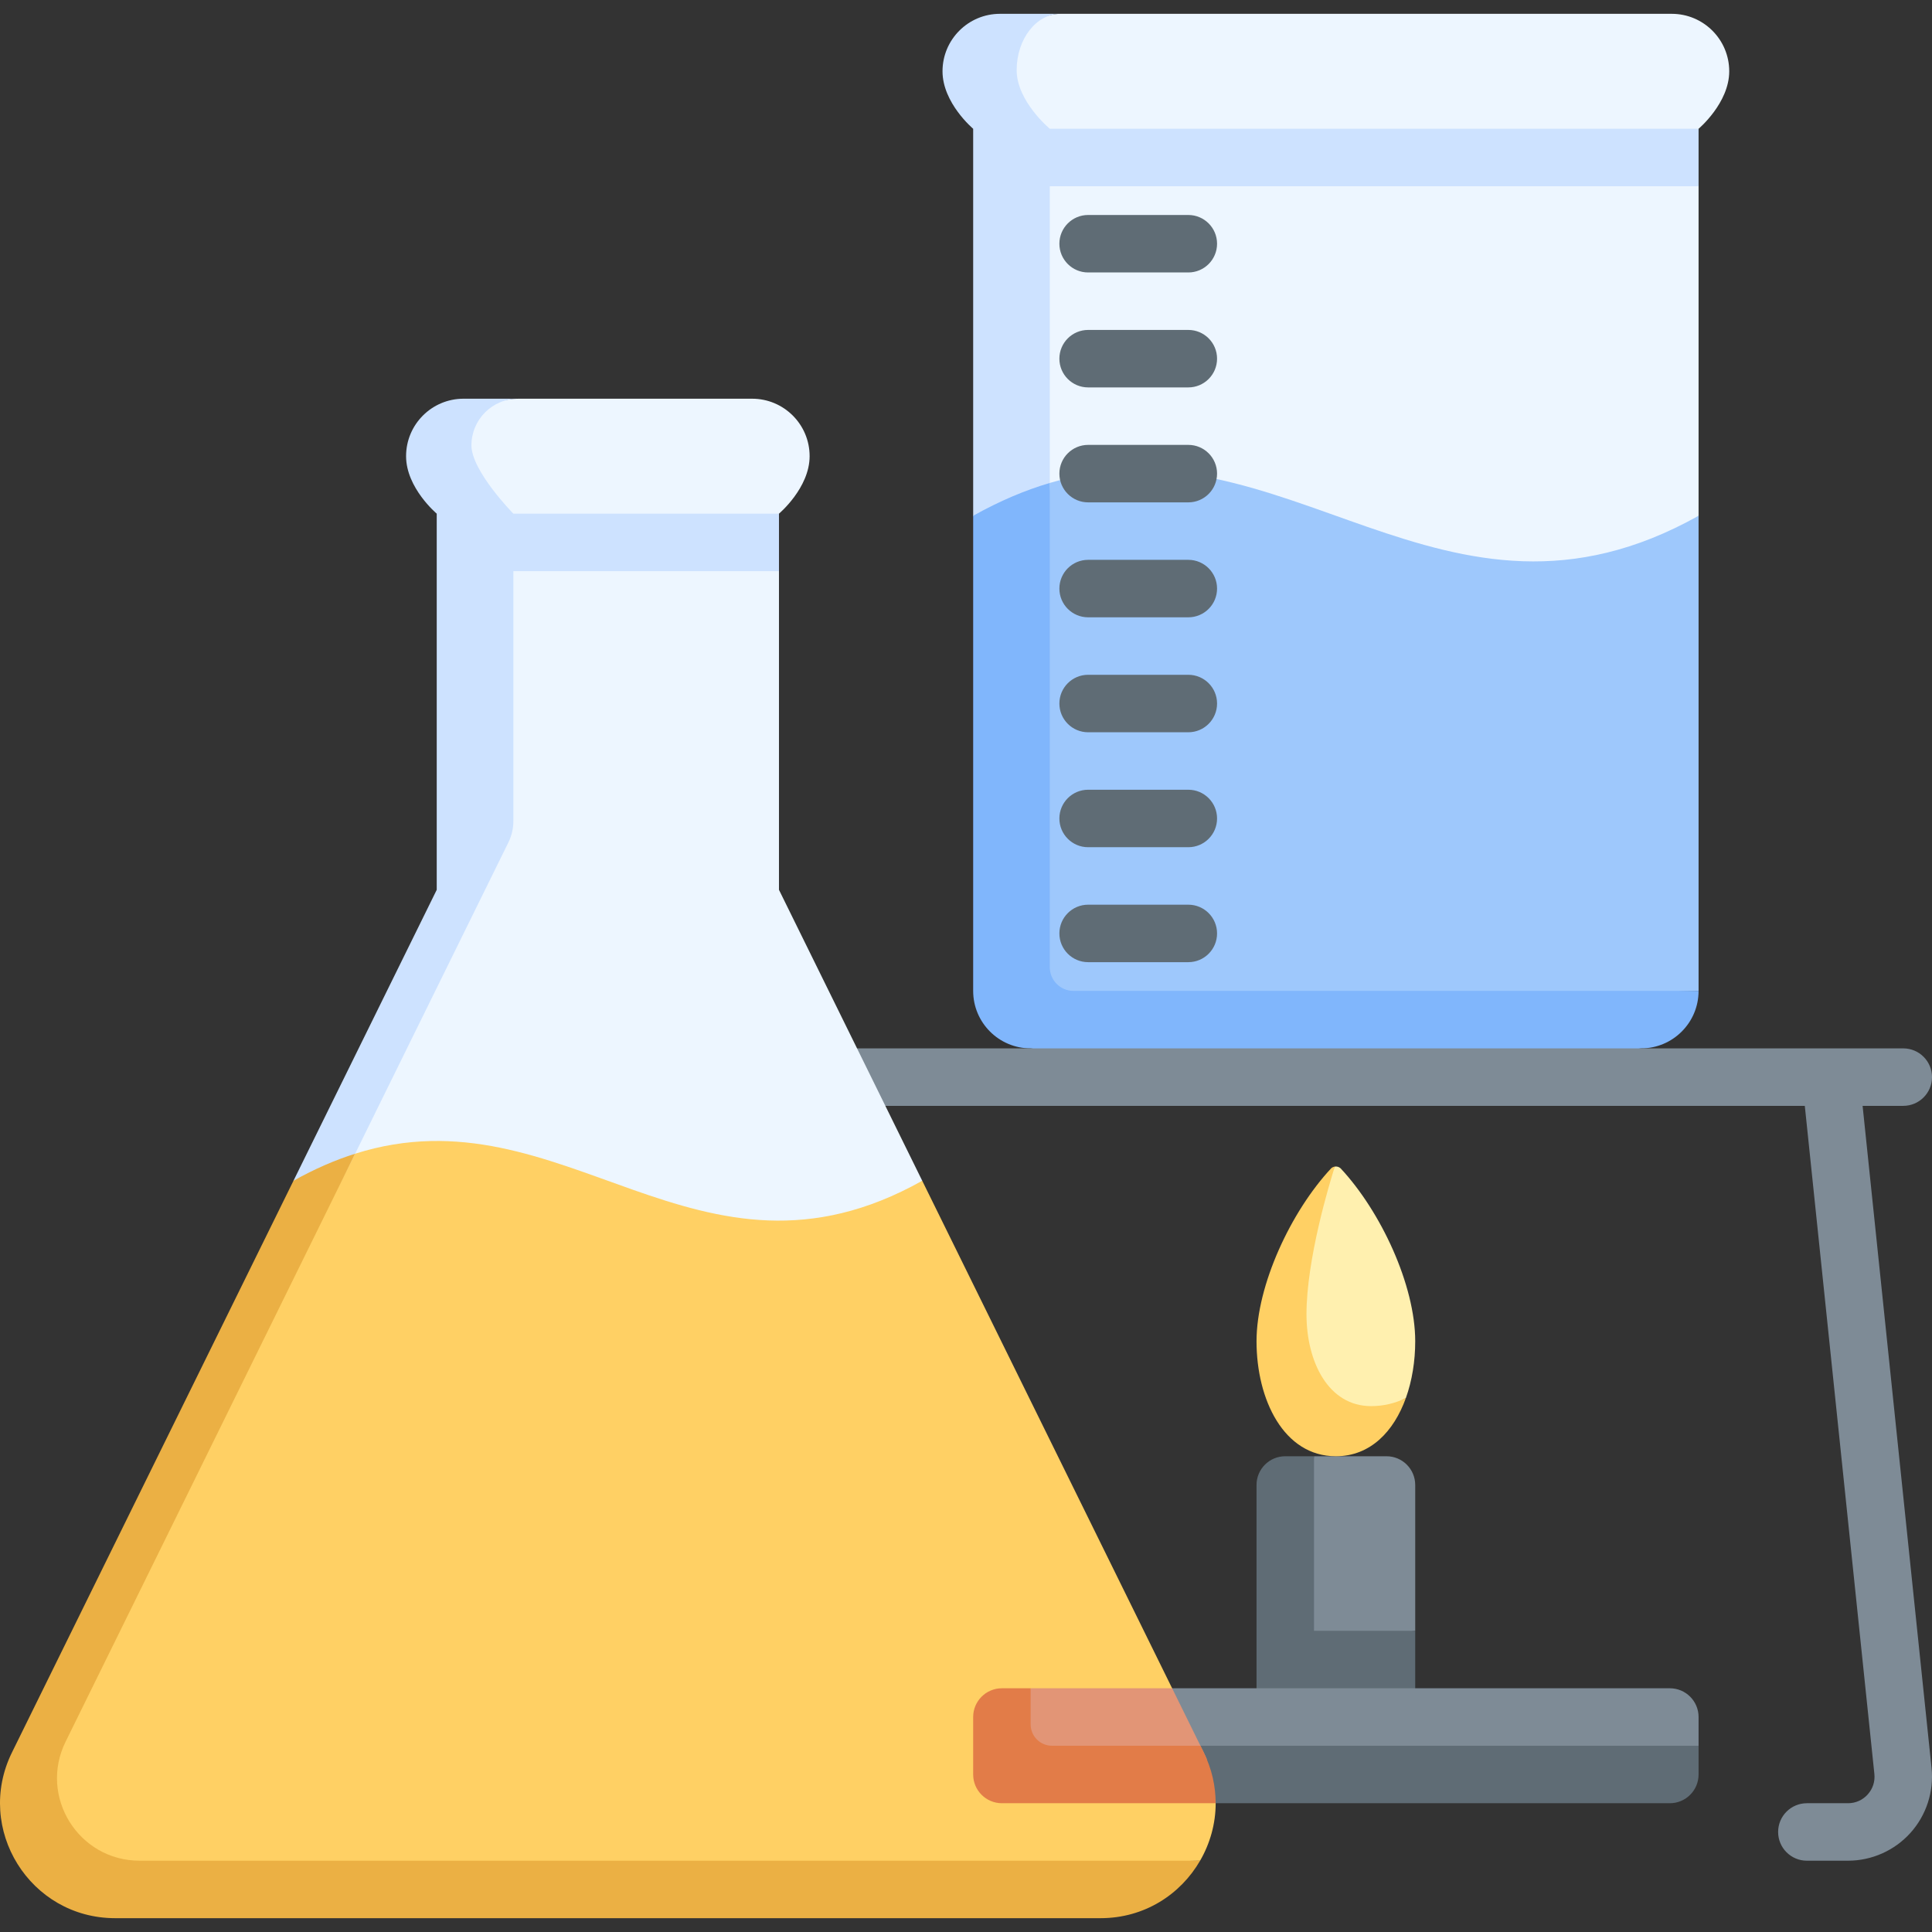
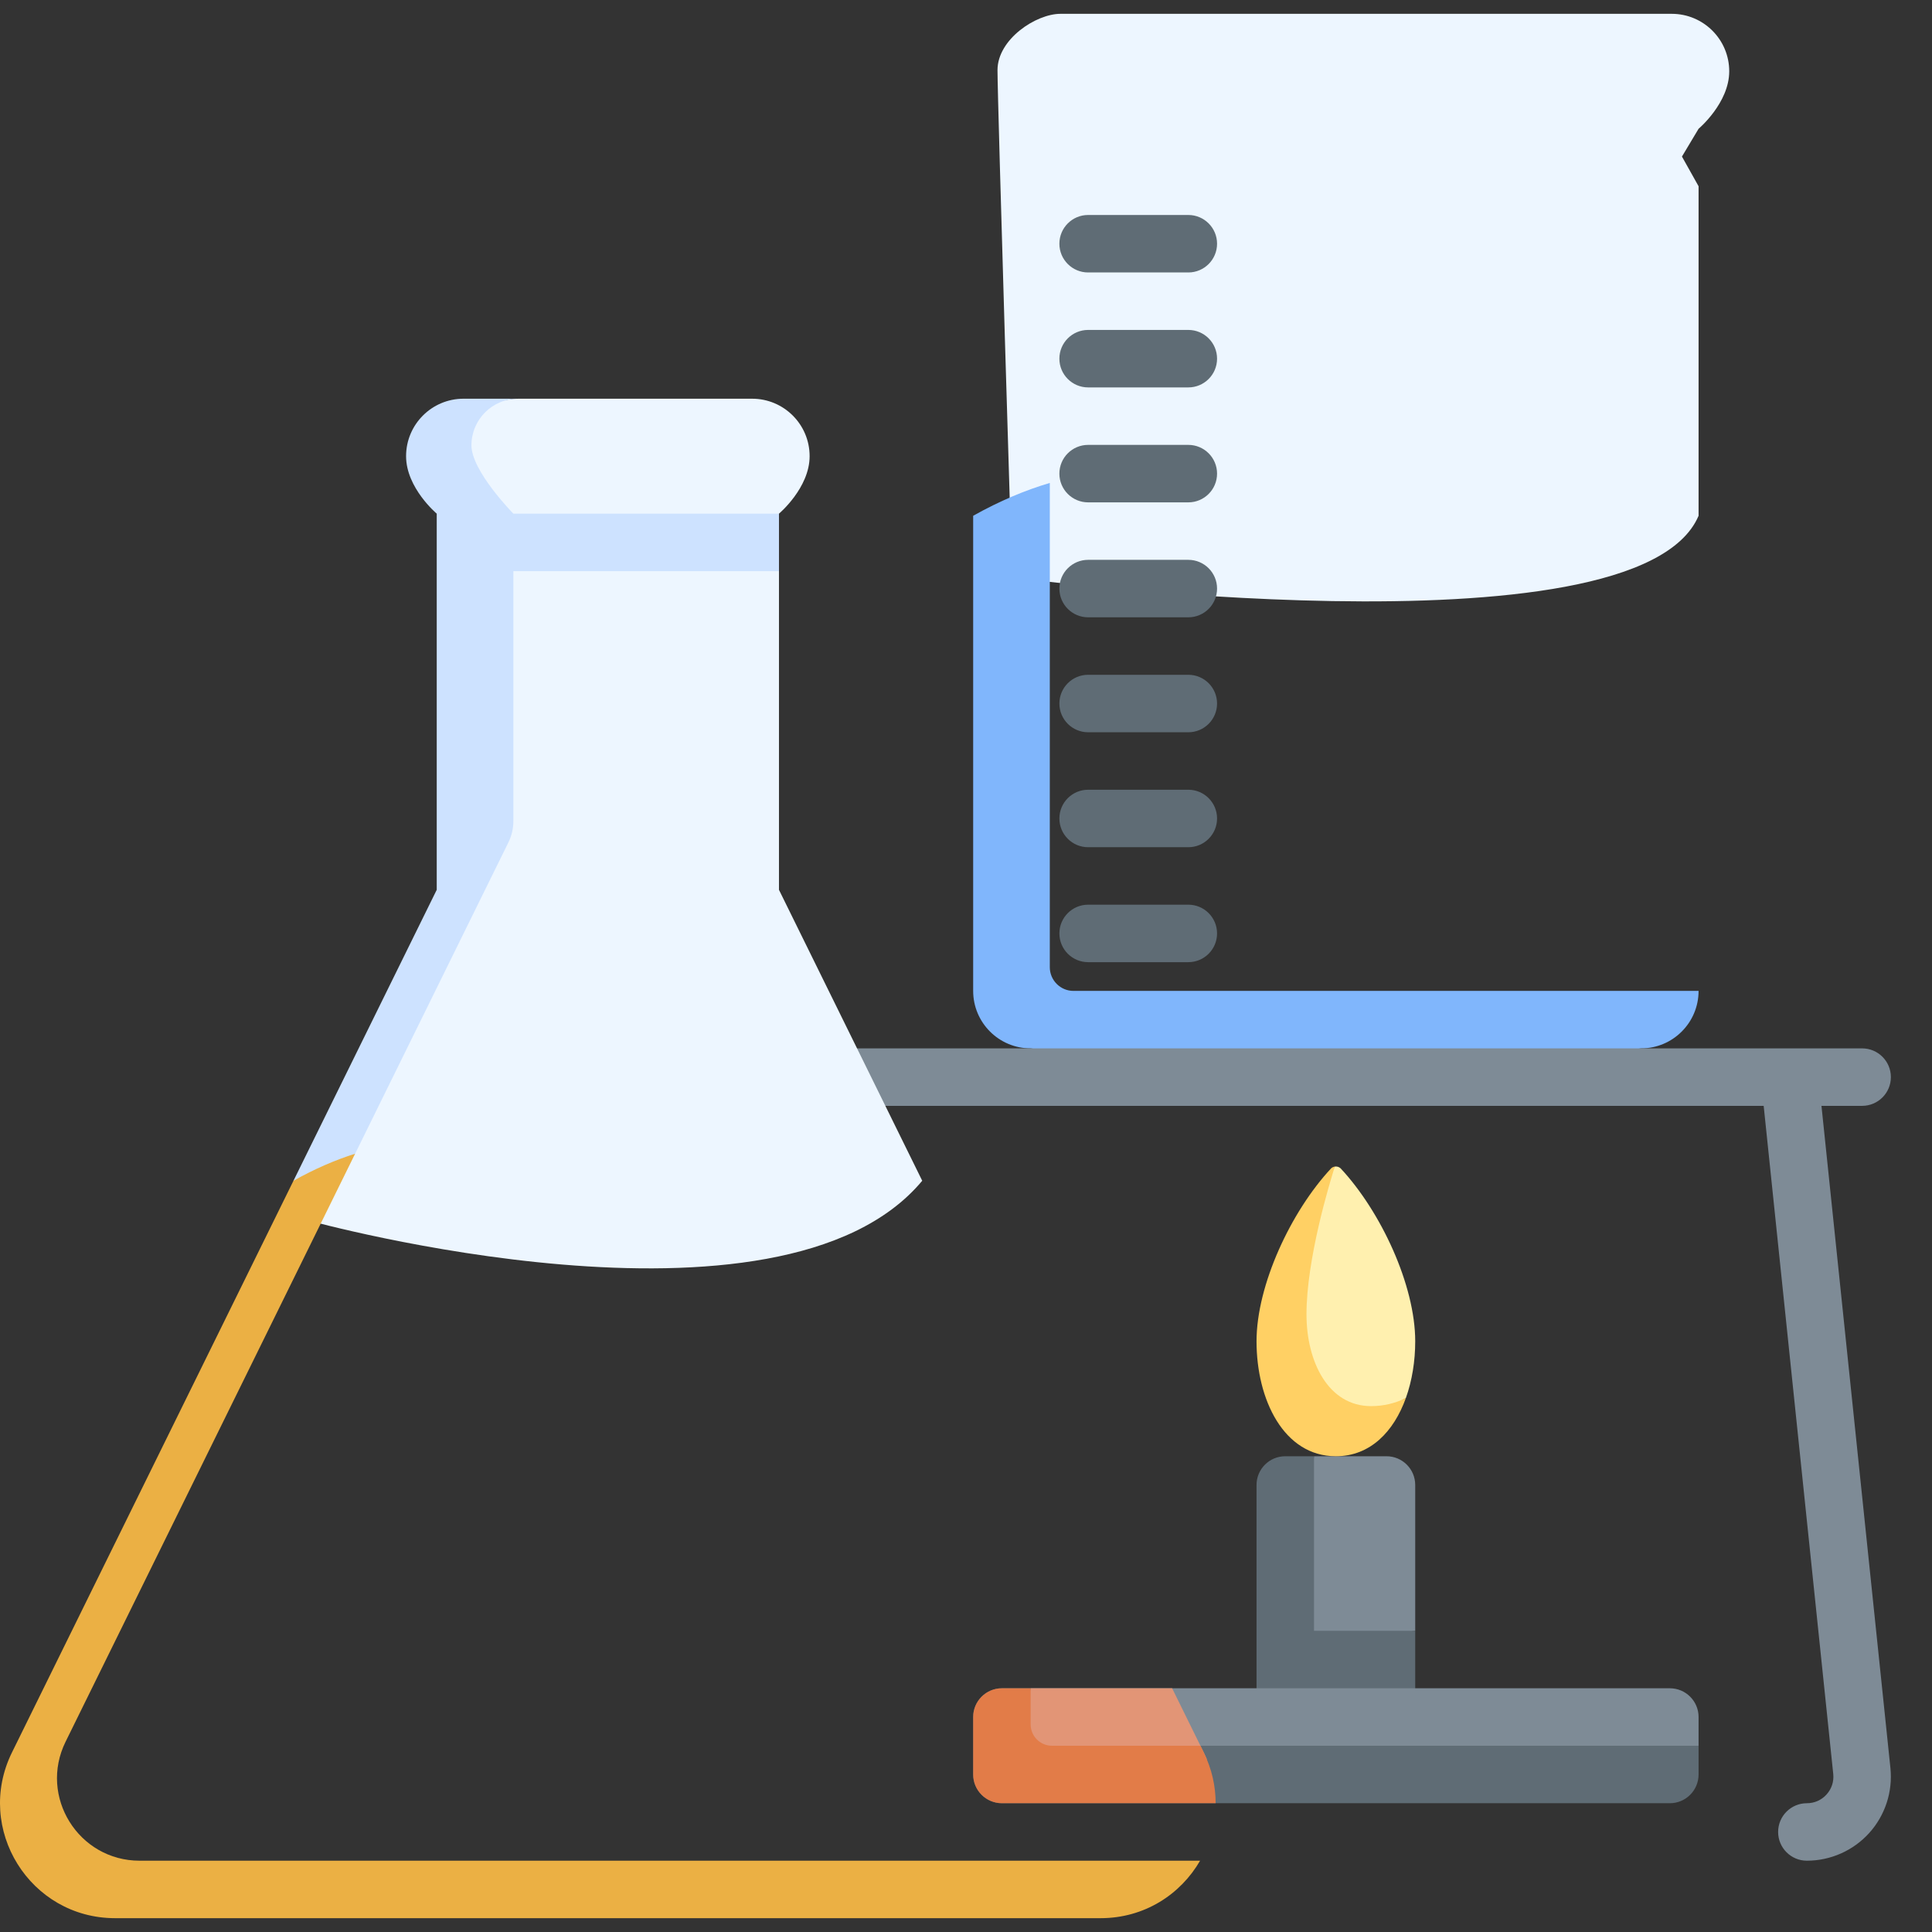
<svg xmlns="http://www.w3.org/2000/svg" id="Capa_1" enable-background="new 0 0 504.215 504.215" height="512" viewBox="0 0 504.215 504.215" width="512">
  <rect x="0" y="0" width="504.215" height="504.215" fill="#333333" stroke="none" />
  <g>
    <path d="m361.845 380.053h-18.916l-5 50.555 31.416-5v-38.055c0-4.143-3.358-7.5-7.5-7.5z" fill="#7e8b96" />
    <path d="m342.929 425.607v-45.555h-7.5c-4.142 0-7.5 3.358-7.5 7.5v63.055h41.416v-25z" fill="#5f6c75" />
    <path d="m435.796 440.607h-166.818l-5 20 179.318-5v-7.5c0-4.142-3.358-7.5-7.5-7.5z" fill="#7e8b96" />
    <path d="m268.978 450.034v-9.427h-7.5c-4.142 0-7.5 3.358-7.5 7.5v15c0 4.142 3.358 7.5 7.5 7.5h174.318c4.142 0 7.5-3.358 7.5-7.5v-7.5h-168.745c-3.078 0-5.573-2.495-5.573-5.573z" fill="#5f6c75" />
    <path d="m260.328 18.311c0 8.121 3.809 132.372 3.809 132.372s163.07 21.864 179.159-16.076v-86l-4.339-7.747 4.339-7.253s8-6.716 8-15-6.716-15-15-15c-3.746 0-117.094 0-159.556 0-6.303 0-16.412 6.584-16.412 14.704z" fill="#edf6ff" />
-     <path d="m443.296 33.607h-169.318s-8.649-7.175-8.649-15.296 5.109-14.704 11.411-14.704c-9.108 0-14.958 0-15.762 0-8.284 0-15 6.716-15 15s8 15 8 15v101l10.159 16.076 9.841-24.645v-77.431h169.318z" fill="#cde2ff" />
-     <path d="m273.978 126.038-5 137.569 174.318-5v-124c-66.618 37.373-107.541-26.81-169.318-8.569z" fill="#9ec8fc" />
    <path d="m273.978 252.419v-126.38c-6.424 1.897-13.073 4.683-20 8.569v124c0 8.284 6.716 15 15 15l78.439 10 80.879-10c8.284 0 15-6.716 15-15h-163.13c-3.418-.001-6.188-2.771-6.188-6.189z" fill="#80b6fc" />
    <path d="m310.129 251.107h-26.151c-4.142 0-7.5-3.357-7.5-7.5s3.358-7.5 7.5-7.5h26.151c4.142 0 7.5 3.357 7.5 7.5s-3.358 7.5-7.5 7.5zm0-30h-26.151c-4.142 0-7.5-3.357-7.5-7.5s3.358-7.5 7.5-7.5h26.151c4.142 0 7.5 3.357 7.5 7.5s-3.358 7.5-7.5 7.5zm0-30h-26.151c-4.142 0-7.5-3.357-7.5-7.5s3.358-7.5 7.5-7.5h26.151c4.142 0 7.5 3.357 7.5 7.5s-3.358 7.5-7.5 7.5zm0-30h-26.151c-4.142 0-7.5-3.357-7.5-7.5s3.358-7.5 7.5-7.5h26.151c4.142 0 7.5 3.357 7.5 7.5s-3.358 7.5-7.5 7.5zm0-30h-26.151c-4.142 0-7.5-3.357-7.5-7.5s3.358-7.5 7.5-7.5h26.151c4.142 0 7.5 3.357 7.5 7.5s-3.358 7.5-7.5 7.5zm0-30h-26.151c-4.142 0-7.5-3.357-7.5-7.5s3.358-7.5 7.5-7.5h26.151c4.142 0 7.5 3.357 7.5 7.5s-3.358 7.5-7.5 7.5zm0-30h-26.151c-4.142 0-7.5-3.357-7.5-7.5s3.358-7.5 7.5-7.5h26.151c4.142 0 7.5 3.357 7.5 7.5s-3.358 7.5-7.5 7.5z" fill="#5f6c75" />
-     <path d="m482.291 485.607h-10.734c-4.142 0-7.5-3.357-7.5-7.5s3.358-7.5 7.5-7.5h10.734c1.986 0 3.813-.813 5.142-2.288s1.948-3.375 1.743-5.35l-18.157-174.362h-257.346c-4.142 0-7.5-3.357-7.5-7.5s3.358-7.5 7.5-7.5h264.02.192 18.831c4.142 0 7.5 3.357 7.5 7.5s-3.358 7.5-7.5 7.5h-10.614l17.994 172.809c.642 6.165-1.37 12.342-5.52 16.946s-10.086 7.245-16.285 7.245z" fill="#7e8b96" />
+     <path d="m482.291 485.607h-10.734c-4.142 0-7.5-3.357-7.5-7.5s3.358-7.5 7.5-7.5c1.986 0 3.813-.813 5.142-2.288s1.948-3.375 1.743-5.35l-18.157-174.362h-257.346c-4.142 0-7.5-3.357-7.5-7.5s3.358-7.5 7.5-7.5h264.02.192 18.831c4.142 0 7.5 3.357 7.5 7.5s-3.358 7.5-7.5 7.5h-10.614l17.994 172.809c.642 6.165-1.37 12.342-5.52 16.946s-10.086 7.245-16.285 7.245z" fill="#7e8b96" />
    <path d="m336.411 341.901c0 14.421 6.648 27.788 19.555 27.788 3.789 0 8.191-3.459 10.94-4.835 1.617-4.509 2.44-9.631 2.44-14.802 0-14.649-8.974-33.898-19.494-45.16-.423-.37-.966-.516-1.486-.438-.095.015-11.955 20.941-11.955 37.447z" fill="#fff0af" />
    <path d="m340.968 343.029c0-14.476 6.039-34.304 7.396-38.576-.341.051-.665.199-.941.44-10.52 11.262-19.494 30.511-19.494 45.16 0 15.211 7.094 30 20.708 30 8.985 0 15.128-6.444 18.268-15.198-2.748 1.375-5.823 2.117-9.088 2.117-11.121 0-16.849-11.517-16.849-23.943z" fill="#ffd064" />
    <path d="m120.035 115.228c0 6.722.943 116.996.943 116.996l-40.347 86.331s122.977 34.051 160.053-10.401l-37.388-75.93v-83.168l-3.769-7.104 3.769-7.896s8-6.716 8-15-6.716-15-15-15c-3.348 0-40.102 0-61.089 0-6.722 0-15.172 4.45-15.172 11.172z" fill="#edf6ff" />
    <path d="m203.296 134.056h-69.318s-10.943-11.106-10.943-17.828 5.449-12.172 12.172-12.172c-7.527 0-13.028 0-14.229 0-8.284 0-15 6.716-15 15s8 15 8 15v98.168l-37.388 75.93 4.041 10.401 12.048-17.458 39.997-81.23c.856-1.739 1.302-3.652 1.302-5.59v-65.222h69.318z" fill="#cde2ff" />
-     <path d="m304.149 457.355 1.754-16.748-65.219-132.452c-58.657 32.906-93.48-24.333-148.005-7.057l-80.565 158.461c-7.046 14.311 3.368 31.048 19.32 31.048l281.767-5c2.602-4.498 4.062-9.663 4.068-15 .004-4.393-10.978-8.902-13.12-13.252z" fill="#ffd064" />
    <path d="m17.114 454.559 75.564-153.462c-5.175 1.64-10.522 3.934-16.089 7.057l-73.466 149.2c-9.816 19.936 4.693 43.252 26.914 43.252h257.197c11.482 0 20.893-6.232 25.965-15h-276.765c-15.951.001-26.366-16.736-19.32-31.047z" fill="#ebb044" />
    <path d="m314.149 457.355-8.246-16.748h-36.925l-5 20 51.001-1.422c-.255-.613-.531-1.223-.83-1.83z" fill="#e29576" />
    <path d="m268.978 450.034v-9.427h-7.5c-4.142 0-7.5 3.358-7.5 7.5v15c0 4.142 3.358 7.5 7.5 7.5h55.781c.005-4.393-.967-8.902-3.109-13.252l-.86-1.748h-38.738c-3.079 0-5.574-2.495-5.574-5.573z" fill="#e27c48" />
  </g>
</svg>